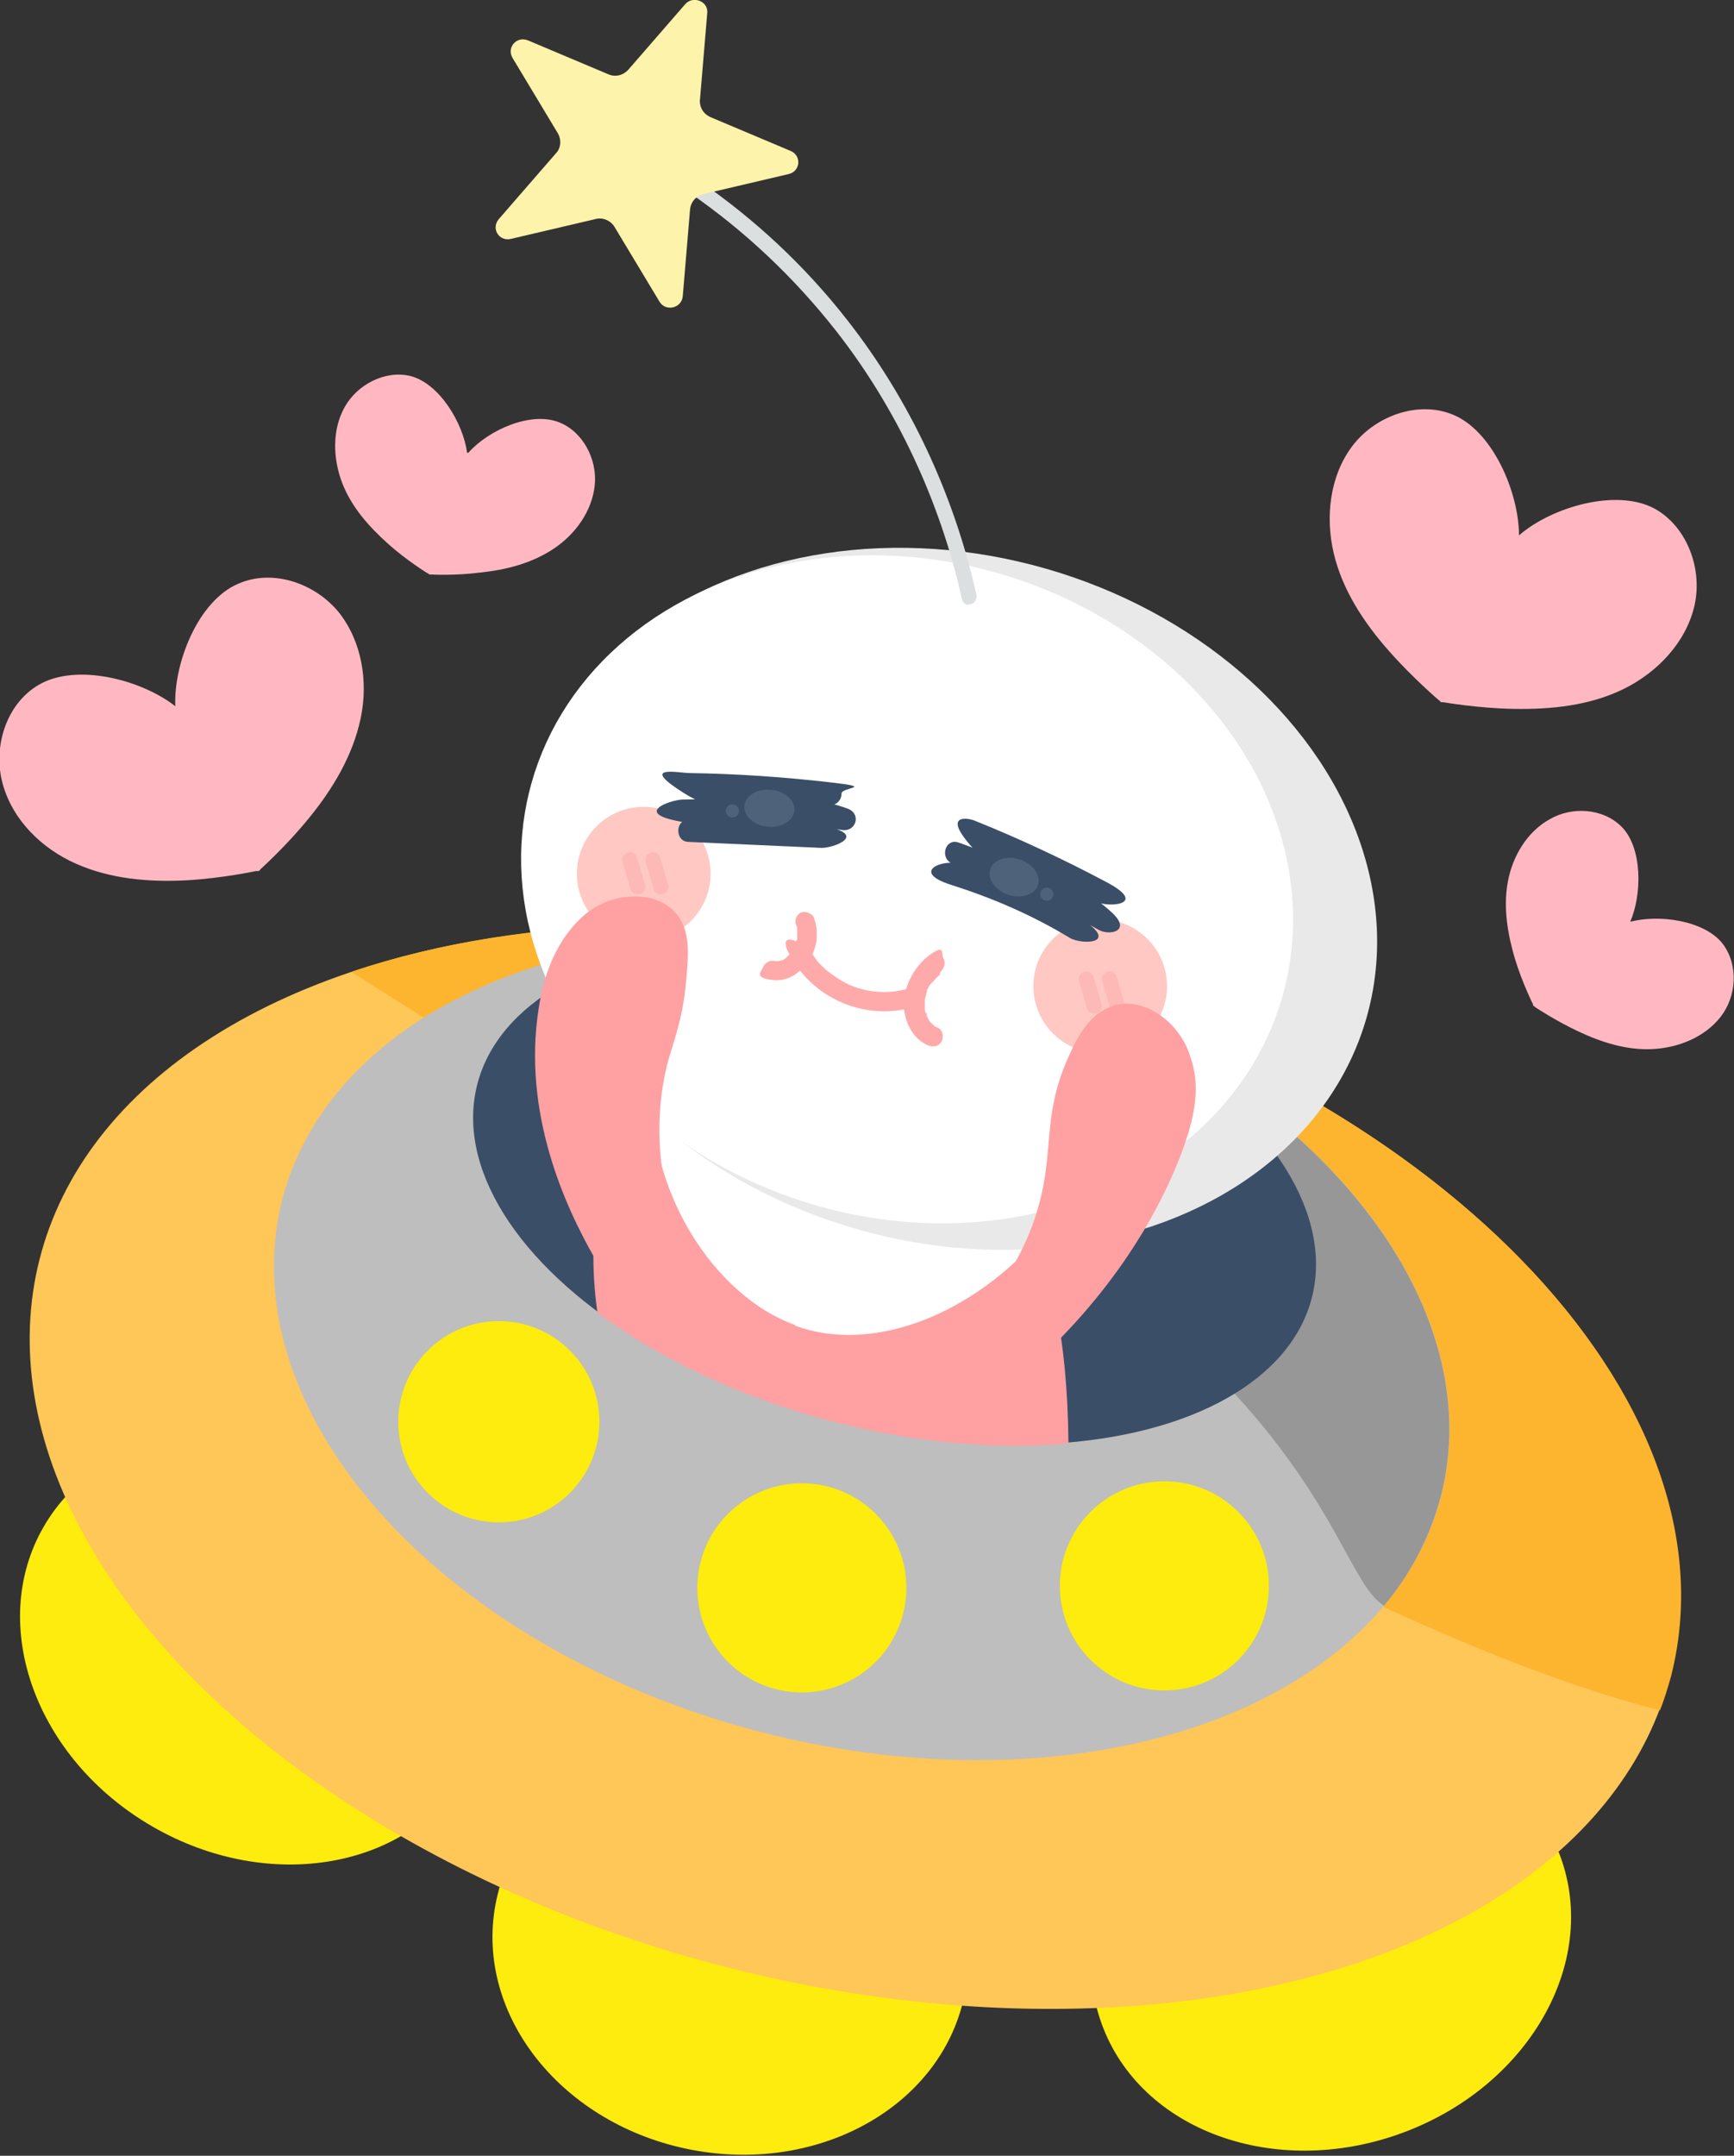
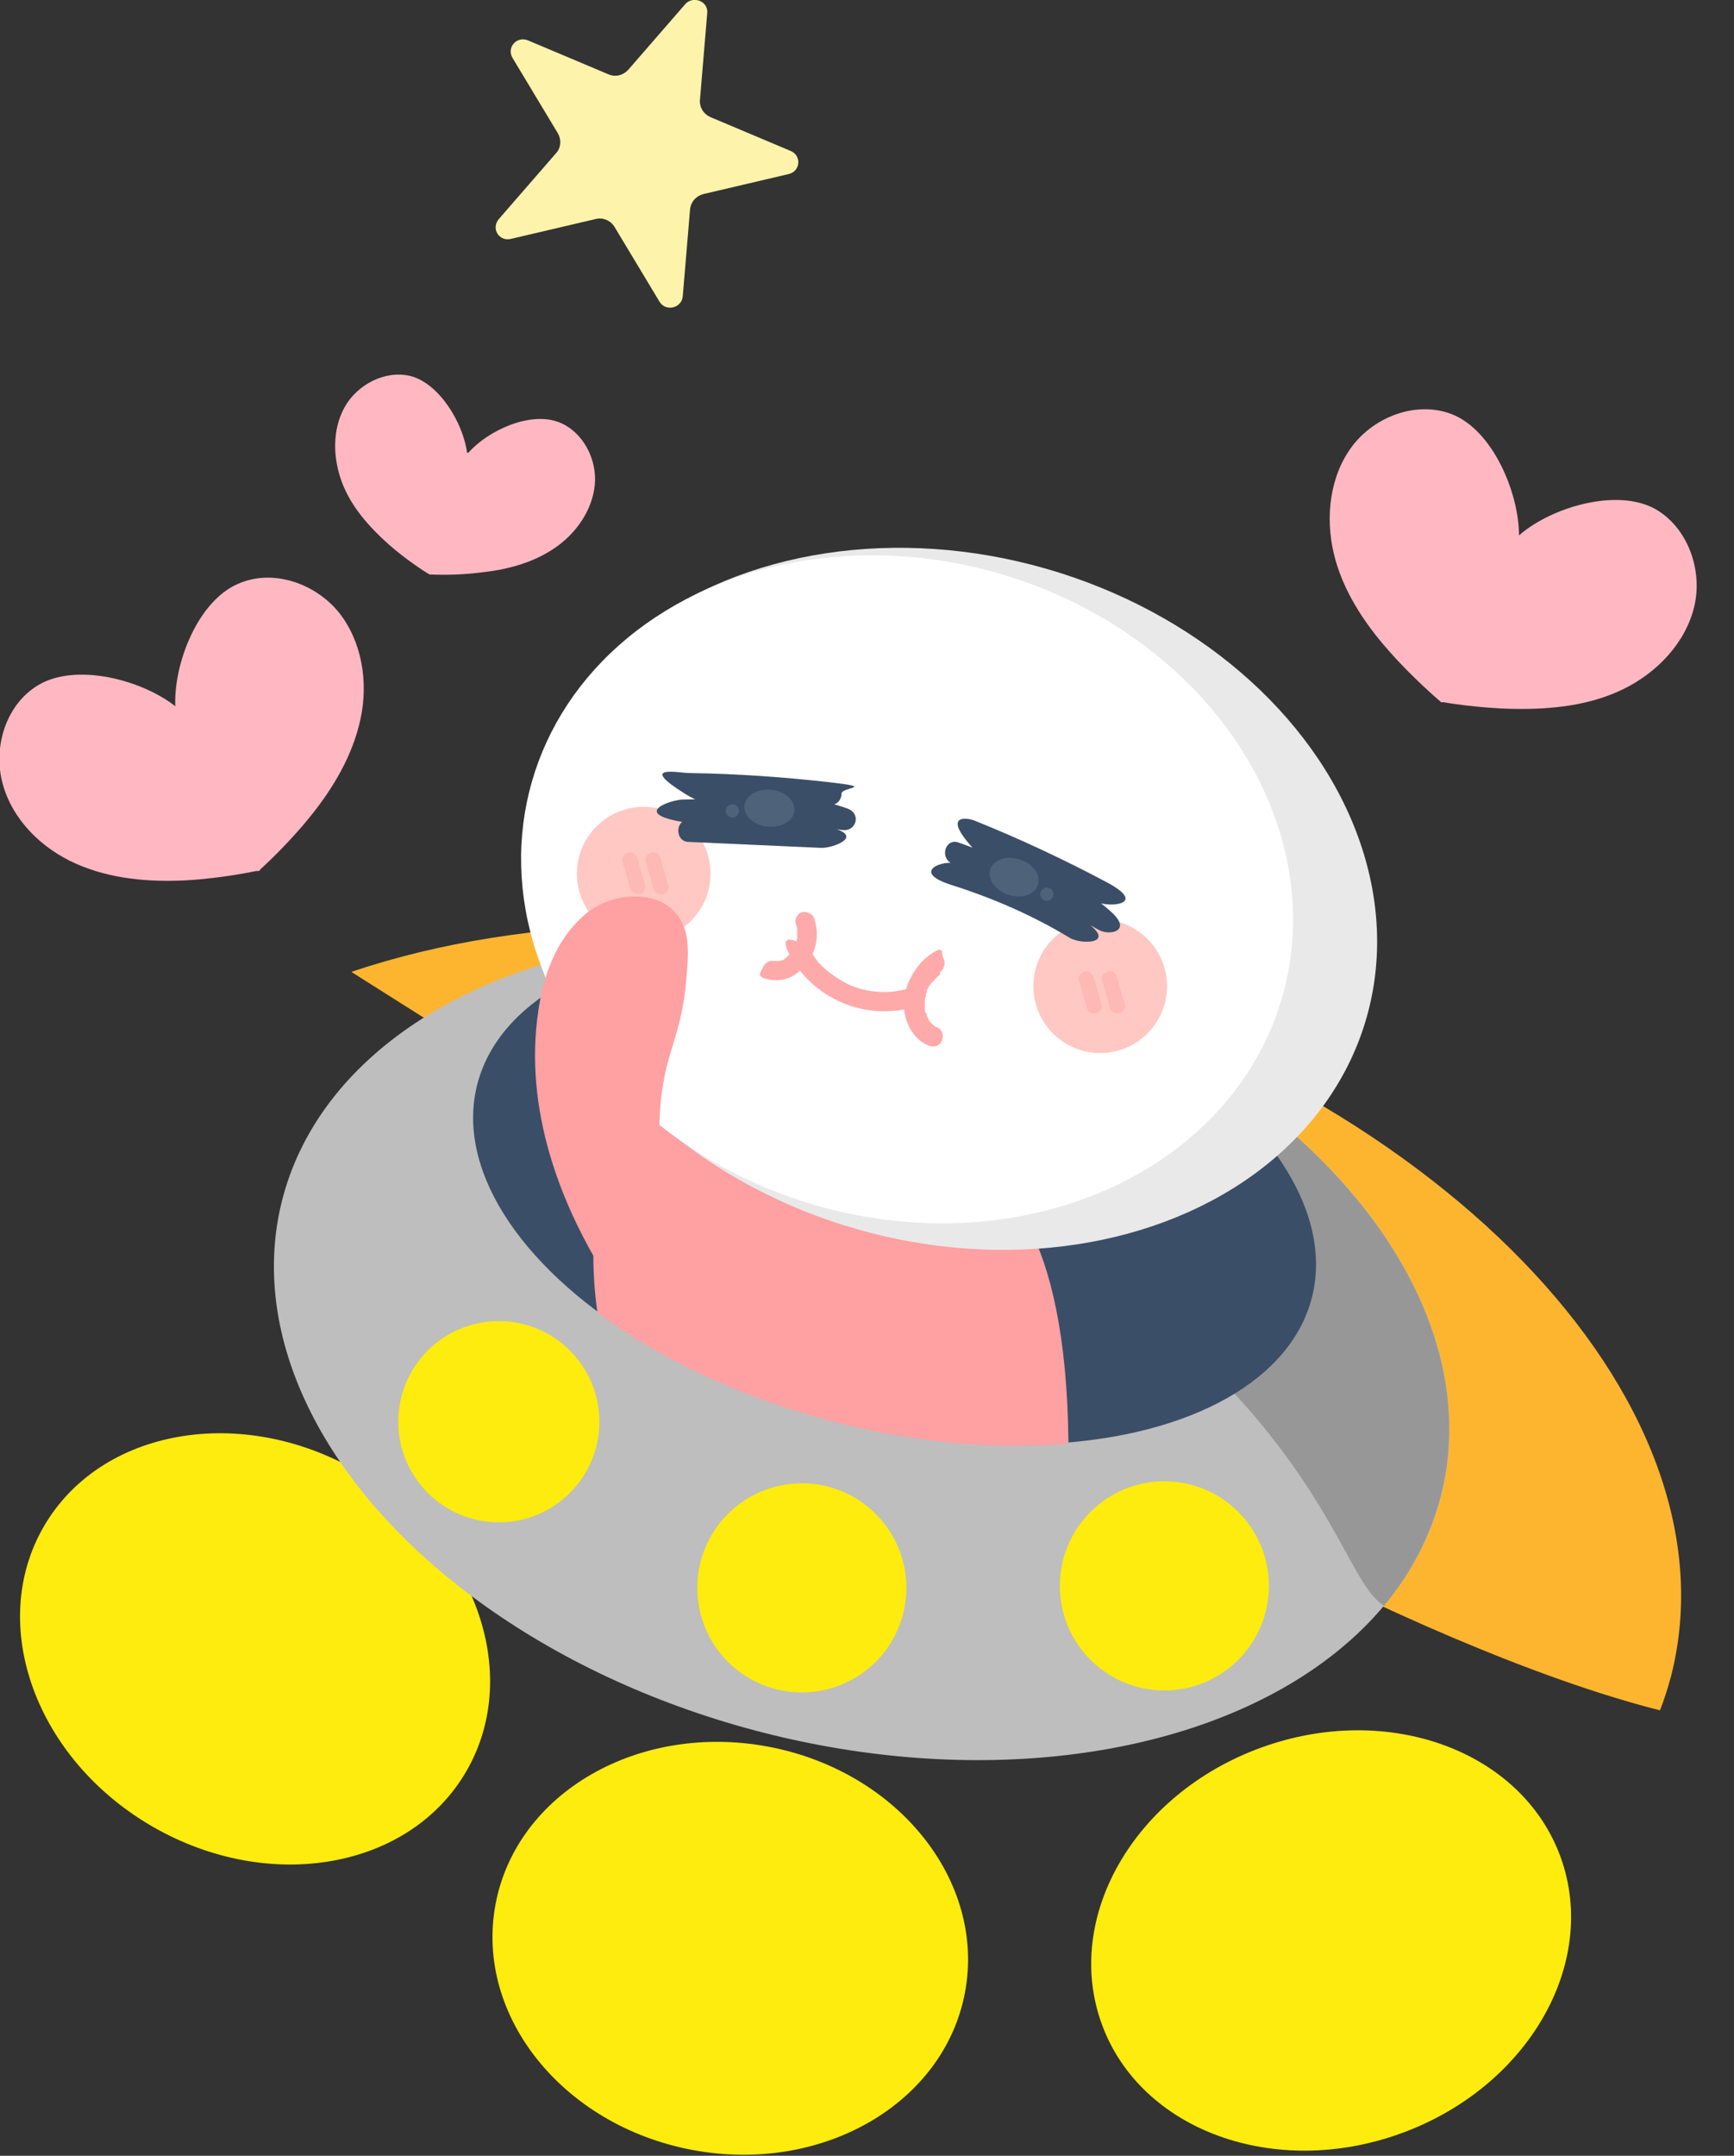
<svg xmlns="http://www.w3.org/2000/svg" id="_レイヤー_1" data-name="レイヤー_1" version="1.1" viewBox="0 0 262.1 325.7">
  <rect x="0" y="0" width="262.1" height="325.7" fill="#333333" stroke="none" />
  <defs>
    <style>
      .st0 {
        fill: #ffc8c2;
      }

      .st1 {
        fill: #fdb52f;
      }

      .st2 {
        fill: #3a4e67;
      }

      .st3 {
        fill: #fff;
      }

      .st4 {
        fill: #4e6279;
      }

      .st5 {
        fill: #ffc658;
      }

      .st6 {
        fill: #faa;
      }

      .st7 {
        fill: #e9e9e9;
      }

      .st8 {
        fill: #fdb9b5;
      }

      .st9 {
        fill: #dbdfdf;
      }

      .st10 {
        fill: #fdf3ab;
      }

      .st11 {
        fill: #ffb8c2;
      }

      .st12 {
        fill: #979798;
      }

      .st13 {
        fill: #ffa0a2;
      }

      .st14 {
        fill: #fdec0d;
      }

      .st15 {
        fill: #bebebe;
      }
    </style>
  </defs>
  <g>
    <g>
      <ellipse class="st14" cx="110.4" cy="294.5" rx="31" ry="36.1" transform="translate(-199.4 348.7) rotate(-79.4)" />
      <ellipse class="st14" cx="38.6" cy="248.9" rx="31" ry="36.9" transform="translate(-196.3 158.1) rotate(-60)" />
      <ellipse class="st14" cx="201.3" cy="293.1" rx="36.9" ry="31" transform="translate(-88.2 86.6) rotate(-20)" />
-       <ellipse class="st5" cx="129.2" cy="221.7" rx="78" ry="127.2" transform="translate(-117.5 292.1) rotate(-75.7)" />
      <path class="st1" d="M53.2,146.8c26.2-8.8,60.2-9.7,95.4-.7,68.1,17.4,114.6,65.3,104,107.1-.5,1.8-1,3.5-1.7,5.2-36.8-9.3-97-42.3-126.3-66.4l-71.4-45.1Z" />
      <ellipse class="st15" cx="130.2" cy="203.7" rx="60" ry="90.4" transform="translate(-99.3 279.5) rotate(-75.7)" />
      <path class="st12" d="M187.2,211.2c-13.7-15.2-23.5-18.2-32-25.6-11.1-9.7-18.4-25.6-21.9-42.5,3.9.6,7.8,1.4,11.7,2.4,48.4,12.3,81,48.4,72.8,80.5-1.6,6.1-4.5,11.7-8.6,16.6-4.8-3-6.9-14.7-22-31.4Z" />
      <circle class="st14" cx="75.4" cy="214.8" r="15.2" />
      <circle class="st14" cx="121.2" cy="239.9" r="15.8" />
      <circle class="st14" cx="176" cy="239.6" r="15.8" />
      <ellipse class="st2" cx="135.2" cy="180" rx="35.9" ry="65.1" transform="translate(-72.6 266.5) rotate(-75.7)" />
    </g>
    <path class="st13" d="M97.4,169.9c3.7-1.8,9.8-1.2,14.5-.7,4.7.5,8.1,1.4,9.9,1.9,17.5,4.6,21.3,3.6,25.7,5.7,3.2,1.5,13.7,7.9,14,41.3-10.6.9-22.7,0-35.1-3.2-14.2-3.6-26.7-9.6-36.1-16.6-1.9-13.6.7-25.1,7.1-28.2Z" />
-     <path class="st3" d="M120.2,200.2c-7.8-2.8-12.8-9.5-14.2-11.5-3.9-5.5-6.6-12.4-7.2-19.1,7.4-1.2,15.2-.8,22.9,1.4,1,.3,1.9.6,2.9.9,1.1.3,2.2.5,3.3.9,11.5,3.2,20.9,8.8,28.5,14.9-10.6,11.5-25,16.7-36.2,12.6Z" />
  </g>
  <g>
    <ellipse class="st7" cx="143.8" cy="135.8" rx="51.9" ry="65.3" transform="translate(-26.4 236.6) rotate(-74)" />
    <ellipse class="st3" cx="137.2" cy="134.4" rx="49.7" ry="59" transform="translate(-29.9 229.2) rotate(-74)" />
  </g>
  <circle class="st0" cx="166.3" cy="149" r="10.1" />
  <g>
    <path class="st8" d="M168.9,153.1c.1,0,.2,0,.3,0,.6-.2,1-.8.8-1.4l-1.2-4.1c-.2-.6-.8-1-1.4-.8-.6.2-1,.8-.8,1.4l1.2,4.1c.1.5.6.8,1.1.8Z" />
    <path class="st8" d="M165.4,153.1c.1,0,.2,0,.3,0,.6-.2,1-.8.8-1.4l-1.2-4.1c-.2-.6-.8-1-1.4-.8-.6.2-1,.8-.8,1.4l1.2,4.1c.1.5.6.8,1.1.8Z" />
  </g>
  <circle class="st0" cx="97.3" cy="132" r="10.1" />
  <g>
    <path class="st8" d="M99.9,135.1c.1,0,.2,0,.3,0,.6-.2,1-.8.8-1.4l-1.2-4.1c-.2-.6-.8-1-1.4-.8-.6.2-1,.8-.8,1.4l1.2,4.1c.1.5.6.8,1.1.8Z" />
    <path class="st8" d="M96.4,135.1c.1,0,.2,0,.3,0,.6-.2,1-.8.8-1.4l-1.2-4.1c-.2-.6-.8-1-1.4-.8-.6.2-1,.8-.8,1.4l1.2,4.1c.1.5.6.8,1.1.8Z" />
  </g>
  <path class="st13" d="M89.9,190.1c-4.6-8-10.9-22-8.5-37.6.7-4.7,2.4-10.4,7.1-14.4,4.2-3.5,11.4-3.8,14.2.6,1.4,2.2,1.5,4.7,1,9.6-.5,5.8-1.9,8.9-2.9,12.7-.9,3.8-1.7,9.3-.6,16.6-3.5,4.1-7,8.3-10.4,12.4Z" />
-   <path class="st13" d="M158.7,203.8c11.3-11.1,16.8-21.8,19.5-28.6,3.4-8.5,2.8-12.5,1.6-15.9-1.7-5.2-7.6-9.3-12.4-7-2.8,1.3-4.4,4-6,7.6-4.1,9.3-1.8,14.5-4.9,23.9-.8,2.5-2.4,6.4-5.5,10.8,2.5,3.1,5.1,6.2,7.6,9.3Z" />
  <path class="st2" d="M165.5,136.1c-6.1-3.3-12.4-6.2-18.9-8.9l1.9-2.4c2.3,3.1,5.9,5,9.3,6.7,3.6,1.8,7.3,3.6,10.3,6.4s-.4,3.5-2,2.6c-7.1-4-14.4-7.4-22.1-10.1l1.3-3c6,3.8,12.1,7.6,18.1,11.4s.2,4-1.7,2.9c-5.6-3.4-11.6-6-17.9-8s-1.2-3.9.9-3.2c6.5,2,12.8,4.8,18.7,8.3l-1.7,2.9c-6-3.8-12.1-7.6-18.1-11.4-1.5-1-.6-3.7,1.3-3,7.9,2.8,15.5,6.3,22.8,10.4l-2,2.6c-3-2.8-6.8-4.4-10.4-6.3s-7.1-4.1-9.6-7.5.6-3,1.9-2.4c6.7,2.7,13.3,5.8,19.7,9.2s.2,3.9-1.7,2.9h0Z" />
  <path class="st2" d="M125.6,121.6c-7.1-.8-14.1-1.3-21.2-1.4.3-1,.6-2.1.8-3.1,6.9,4.3,15.6,2.3,23,5.1,2,.8,1.2,3.5-.9,3.2-8-1.1-16.1-1.5-24.2-1.3l.4-3.3c7,1.3,14,2.7,21,4s1.4,3.4-.4,3.3c-6.7-.3-13.3-.6-20-.9-2.1,0-2.1-3.4,0-3.3,6.7.3,13.3.6,20,.9l-.4,3.3c-7-1.3-14-2.7-21-4s-1.4-3.2.4-3.3c8.4-.2,16.8.3,25.1,1.4l-.9,3.2c-7.7-3-16.6-1-23.8-5.5s-.9-3.1.8-3.1c7.1.1,14.2.6,21.2,1.4s1.7.7,1.7,1.7-.8,1.8-1.7,1.7h0Z" />
  <ellipse class="st4" cx="116.4" cy="122.2" rx="2.8" ry="3.8" transform="translate(-17.4 225.1) rotate(-84)" />
  <ellipse class="st4" cx="110.7" cy="122.6" rx="1" ry="1" transform="translate(-22.8 219.8) rotate(-84)" />
  <ellipse class="st4" cx="153.2" cy="132.4" rx="2.8" ry="3.8" transform="translate(-20.7 236.1) rotate(-71.6)" />
  <ellipse class="st4" cx="158.2" cy="135" rx="1" ry="1" transform="translate(-19.8 242.6) rotate(-71.6)" />
  <path class="st6" d="M137.9,152.2c-6.7,1.9-14-.9-17.8-6.7s1.5-3.1,2.6-1.5.9,1.3,1.7,2.1,2.5,2,4,2.7c2.8,1.2,5.9,1.4,8.7.6s2.7,2.4.8,2.9h0Z" />
  <path class="st6" d="M142.1,147.2c-.2.2,0,0-.2.2s-.3.2-.4.4c-.2.2-.4.5-.7.7.2-.2,0,.1-.1.1,0,.1-.2.2-.2.3-.1.2-.3.5-.4.7s0-.2,0,.1,0,.2-.1.4c0,.3-.1.5-.2.8s0,0,0,0,0,.3,0,.4c0,.2,0,.5,0,.7s0,.2,0,.4c0-.4,0,0,0,0,0,.2,0,.5.2.7s0,.3.1.4c.1.3,0,0,0,0,.1.2.2.4.3.6s.1.2.2.3c.2.3-.2-.2,0,0s.3.3.4.4.2.1.2.2c-.3-.3,0,0,0,0,.2.1.4.2.6.3.7.3.9,1.4.5,2.1s-1.3.9-2.1.5c-2.3-1-3.5-3.6-3.6-6s1.4-5.8,3.9-7.6,1.7-.1,2.1.5.1,1.6-.5,2.1h0Z" />
  <path class="st6" d="M123,138.6c.9,2.4.5,5-1.1,7s-3.4,2.8-5.6,2.4-1.3-1.1-1-1.8,1-1.2,1.8-1-.4,0,0,0,.1,0,.2,0,.2,0,.2,0c.3,0-.4,0,0,0s.3,0,.5-.1.4-.2.1,0,0,0,.1,0c.2,0,.3-.2.5-.3s.2-.1.2-.2c-.3.1-.2.1,0,0s.3-.3.5-.4.1-.1.2-.2c0,0,0,0,.1-.1-.1.2-.2.2,0,.1.1-.2.2-.3.3-.5s.3-.6.3-.6c0,0-.1.3,0,0s0-.2,0-.3c0-.2.1-.5.2-.7s0,.3,0,0,0-.3,0-.4c0-.2,0-.4,0-.6,0,0,0-.1,0-.2,0,.2,0,.2,0,.1,0-.1,0-.3,0-.4,0-.3-.1-.5-.2-.8-.3-.7.3-1.7,1-1.8s1.6.3,1.8,1h0Z" />
  <g>
-     <path class="st9" d="M146.3,91.3c.1,0,.2,0,.4,0,.6-.1,1-.8.9-1.4-3.4-15.2-10.1-29.5-19.5-41.5-6.4-8.2-14-15.3-22.6-21.2-.5-.4-1.2-.2-1.6.3-.4.5-.2,1.2.3,1.6,8.4,5.8,15.8,12.8,22.1,20.8,9.2,11.7,15.8,25.8,19.1,40.6.1.5.5.9,1,.9Z" />
    <path class="st10" d="M105.8,15.1l1.1-13.1c.2-1.8-2.1-2.7-3.3-1.4l-8.6,9.9c-.8.9-2,1.2-3.1.7l-12.1-5.1c-1.7-.7-3.3,1.1-2.3,2.7l6.8,11.3c.6,1,.5,2.3-.3,3.1l-8.6,9.9c-1.2,1.4,0,3.4,1.8,3l12.8-3c1.1-.3,2.3.2,2.9,1.2l6.8,11.3c.9,1.5,3.3,1,3.5-.8l1.1-13.1c.1-1.2.9-2.1,2.1-2.4l12.8-3c1.8-.4,2-2.8.3-3.5l-12.1-5.1c-1.1-.5-1.7-1.5-1.6-2.7Z" />
  </g>
  <path class="st11" d="M229.6,80.9c0-6.5-4-15.9-10.1-18.3-5.3-2.1-11.7.3-15.1,4.8-3.4,4.5-4.1,10.7-2.8,16.2,1.3,5.5,4.5,10.4,8.3,14.7,3.6,4.1,7.6,7.5,7.6,7.5,0,0,.2.1.3.3.2,0,.4,0,.4,0,0,0,5.1.9,10.6,1,5.7.1,11.5-.5,16.6-3,5.1-2.5,9.4-7,10.7-12.5,1.3-5.5-1-11.9-5.9-14.7-5.8-3.2-15.6-.3-20.5,3.9Z" />
-   <path class="st11" d="M246.4,139.3c1.8-4.1,1.9-11.2-1.3-14.4-2.8-2.8-7.5-3.1-10.9-1.1-3.4,1.9-5.6,5.6-6.3,9.5-.7,3.9,0,7.9,1.1,11.6,1.1,3.6,2.7,6.8,2.7,6.8,0,0,0,.1.1.3.1,0,.3.2.3.2,0,0,3,2,6.4,3.6,3.6,1.7,7.4,2.9,11.3,2.7,3.9-.2,7.9-1.8,10.3-4.9,2.4-3.1,2.7-7.8.3-11-2.8-3.6-9.8-4.5-14.1-3.3Z" />
  <path class="st11" d="M26.5,106.7c-5.1-4-15-6.6-20.7-3.2-4.9,2.9-6.9,9.4-5.4,14.9,1.5,5.5,5.9,9.8,11.1,12.1,5.2,2.3,11,2.8,16.7,2.5,5.4-.3,10.5-1.4,10.5-1.4,0,0,.2,0,.4,0,.2-.1.3-.3.3-.3,0,0,3.9-3.5,7.3-7.7,3.6-4.4,6.6-9.4,7.8-15,1.2-5.6.2-11.7-3.3-16.1-3.6-4.4-10-6.6-15.2-4.3-6.1,2.6-9.8,12.1-9.5,18.6Z" />
  <path class="st11" d="M70.6,68.4c-.6-4.5-4.2-10.5-8.6-11.6-3.8-.9-8,1.3-9.9,4.7s-1.8,7.7-.4,11.4c1.4,3.7,4.1,6.7,7,9.3,2.8,2.5,5.9,4.4,5.9,4.4,0,0,.1,0,.3.2.2,0,.3,0,.3,0,0,0,3.6.2,7.4-.3,3.9-.4,7.8-1.4,11.1-3.6,3.3-2.2,5.8-5.7,6.2-9.6.4-3.9-1.8-8.1-5.4-9.5-4.3-1.7-10.7,1.2-13.7,4.6Z" />
</svg>